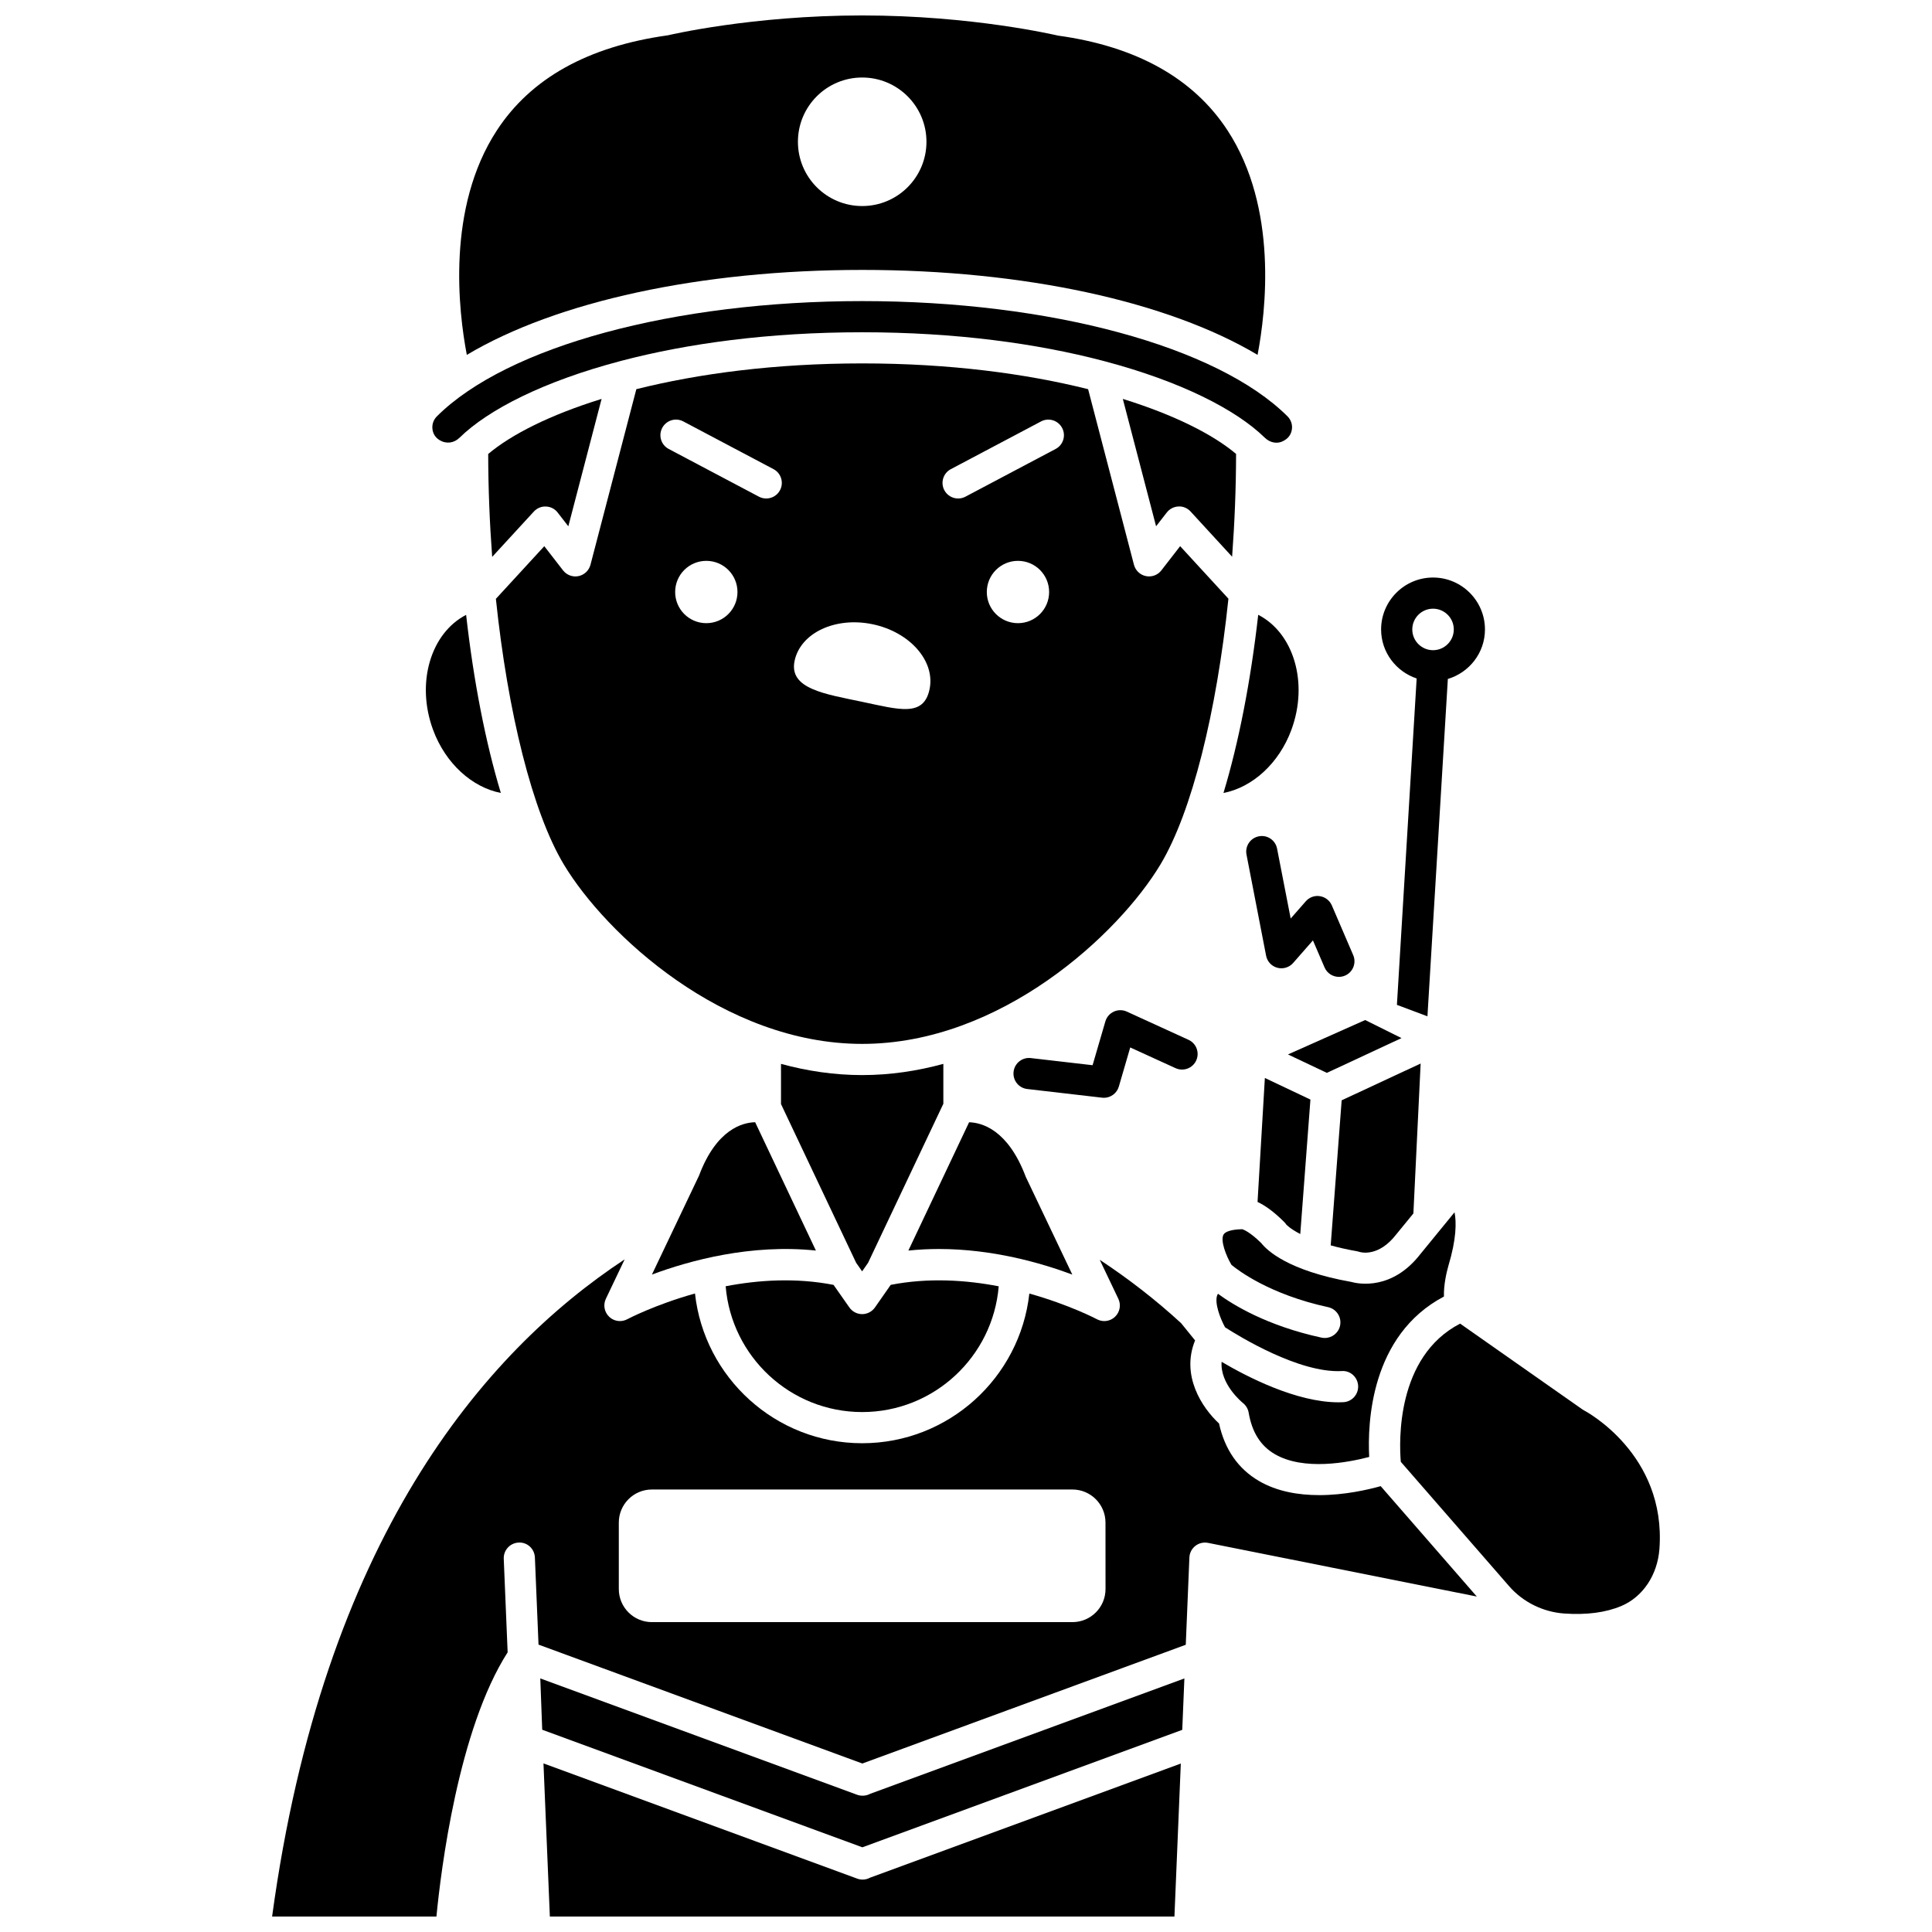
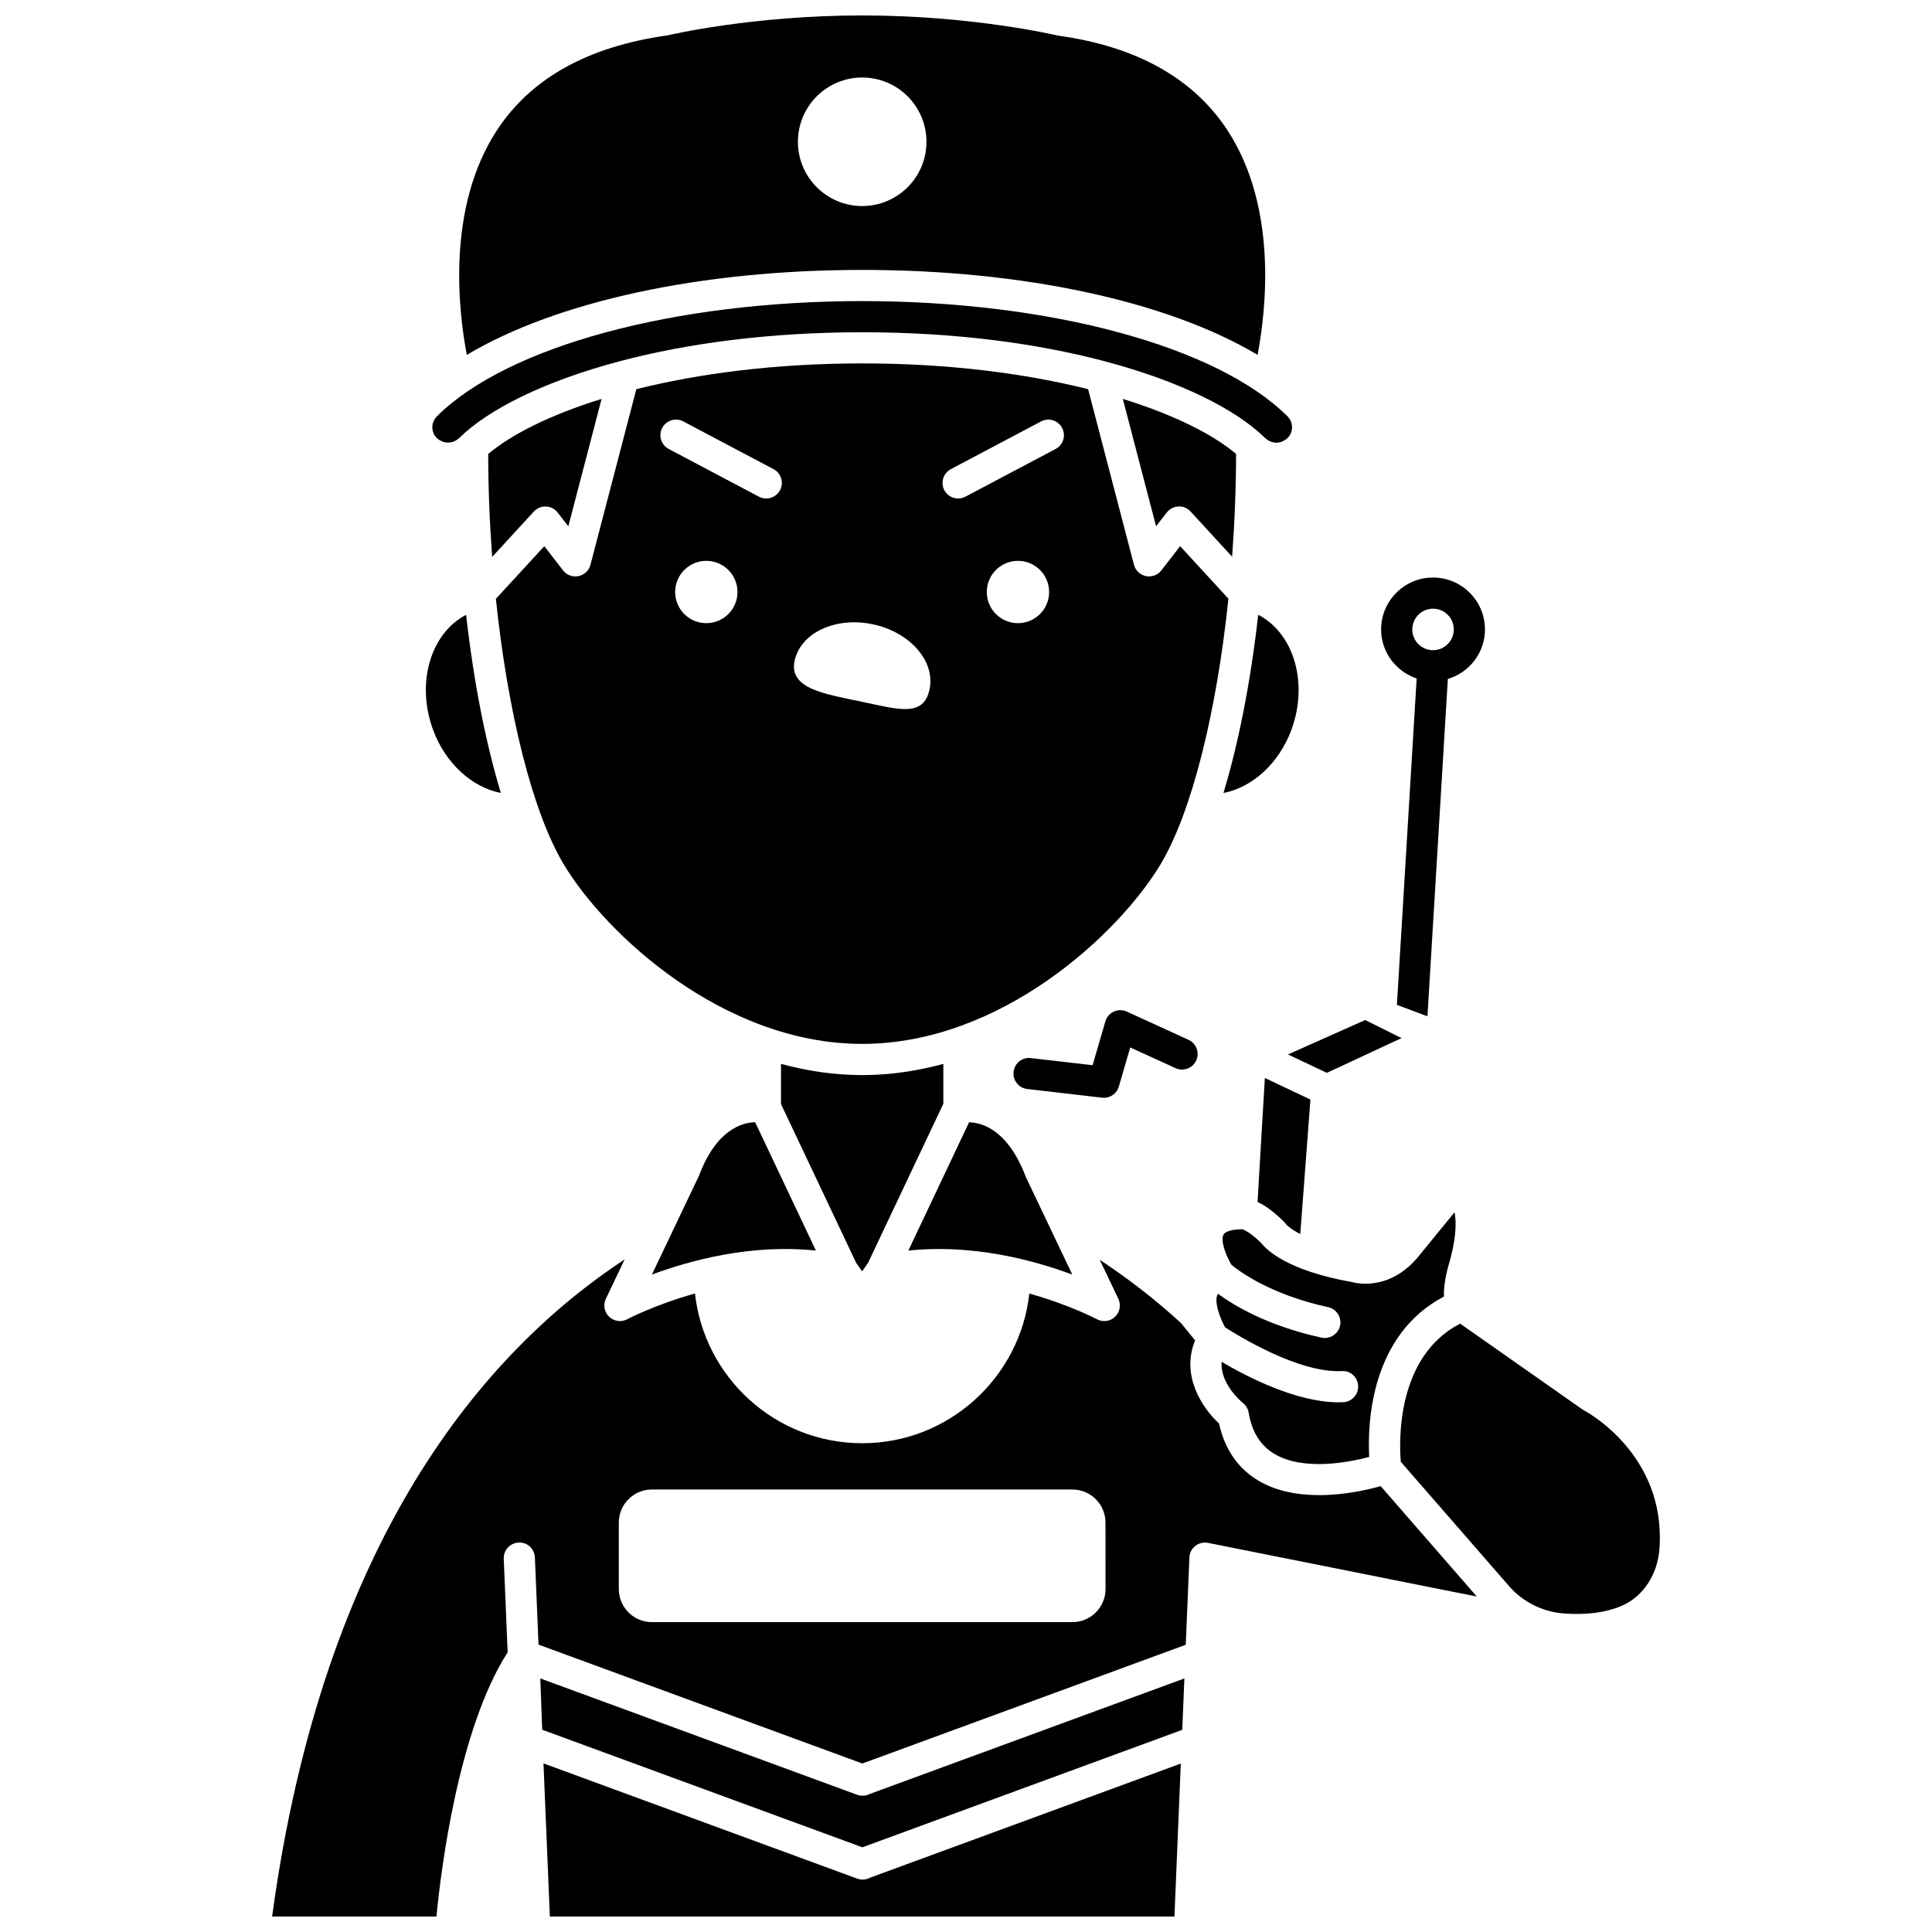
<svg xmlns="http://www.w3.org/2000/svg" width="800px" height="800px" version="1.1" viewBox="144 144 512 512">
  <defs>
    <clipPath id="c">
      <path d="m216 477h320v174.9h-320z" />
    </clipPath>
    <clipPath id="b">
      <path d="m288 611h169v40.902h-169z" />
    </clipPath>
    <clipPath id="a">
      <path d="m265 148.09h215v90.906h-215z" />
    </clipPath>
  </defs>
  <path d="m519.43 323.8-5.231 86.5 8.09 3.035 5.406-89.402c5.664-1.703 9.836-6.91 9.836-13.121 0-7.586-6.172-13.762-13.762-13.762-7.586 0-13.762 6.172-13.762 13.762 0.004 6.059 3.969 11.156 9.422 12.988zm4.34-18.492c3.031 0 5.5 2.469 5.5 5.5s-2.469 5.5-5.5 5.5-5.5-2.469-5.5-5.5 2.469-5.5 5.5-5.5z" />
-   <path d="m482.44 368.9c-0.434-2.238-2.582-3.715-4.84-3.266-2.238 0.43-3.699 2.602-3.266 4.84l5.195 26.797c0.297 1.547 1.453 2.789 2.977 3.195 1.508 0.41 3.148-0.082 4.184-1.262l5.25-5.988 3.082 7.164c0.672 1.566 2.195 2.5 3.797 2.5 0.547 0 1.102-0.105 1.633-0.336 2.098-0.906 3.062-3.332 2.164-5.422l-5.664-13.176c-0.562-1.301-1.75-2.231-3.152-2.449-1.391-0.238-2.816 0.285-3.75 1.355l-4.004 4.566z" />
  <path d="m436.54 434.93c1.812 0 3.441-1.195 3.961-2.973l3.023-10.371 12.012 5.488c2.082 0.945 4.527 0.031 5.473-2.035 0.945-2.078 0.039-4.527-2.035-5.473l-16.355-7.481c-1.09-0.5-2.344-0.5-3.438 0-1.09 0.5-1.91 1.449-2.246 2.598l-3.387 11.609-16.363-1.891c-2.266-0.27-4.316 1.359-4.574 3.625-0.262 2.266 1.359 4.316 3.625 4.574l19.824 2.297c0.164 0.023 0.324 0.031 0.48 0.031z" />
  <path d="m291.78 279.82 2.832 3.652 8.816-33.758c-13.695 4.246-23.941 9.441-30.051 14.598 0.016 9.16 0.387 18.316 1.055 27.27l11.047-12.02c0.82-0.891 2.019-1.398 3.211-1.328 1.215 0.039 2.352 0.621 3.09 1.586z" />
  <path d="m484.87 468.51c0.008 0 0.953 1.094 3.715 2.519l2.691-35.633-12.074-5.723-1.941 32.852c1.91 0.898 4.246 2.5 7.035 5.289 0.223 0.207 0.41 0.441 0.574 0.695z" />
  <path d="m329.25 455.55-12.484 26.223c10.066-3.75 26.258-8.16 43.457-6.363l-16.098-34.008c-3.336 0.074-10.258 1.84-14.875 14.148z" />
  <path d="m526.66 487.59c-0.094-3.121 0.703-6.453 1.18-8.145 2.148-7.121 2.141-11.555 1.629-14.176l-9.039 11.055c-7.469 9.637-16.301 7.965-18.363 7.391-16.777-3-22.324-8.371-23.816-10.281-2.973-2.918-4.625-3.555-5.047-3.684-0.059 0.004-0.113 0.004-0.168 0.008-2.559 0.059-4.356 0.594-4.801 1.438-0.844 1.578 0.652 5.543 2.113 7.996 1.727 1.438 10.098 7.852 25.621 11.219 2.227 0.484 3.641 2.684 3.16 4.914-0.426 1.934-2.137 3.25-4.035 3.25-0.289 0-0.586-0.027-0.883-0.09-14.422-3.133-23.414-8.668-27.434-11.621-0.102 0.156-0.172 0.297-0.207 0.387-0.762 2.086 0.82 6.184 2.09 8.5 3.594 2.316 19.641 12.203 30.934 11.59 2.289-0.164 4.215 1.641 4.328 3.922 0.105 2.281-1.645 4.215-3.922 4.328-0.434 0.027-0.863 0.035-1.293 0.035-11.152 0-24.23-6.762-30.969-10.734-0.438 5.898 5.371 10.695 5.68 10.938 0.781 0.629 1.316 1.535 1.488 2.523 0.887 5.188 3.133 8.773 6.871 10.973 7.676 4.527 19.543 2.231 25.074 0.781-0.465-8.965 0.336-32.234 19.809-42.516z" />
-   <path d="m504.36 475.79c0.43 0.129 5.031 1.301 9.613-4.606l4.59-5.609 1.922-39.727-20.93 9.746-2.906 38.445c2.023 0.562 4.359 1.098 7.074 1.578 0.215 0.039 0.43 0.098 0.637 0.172z" />
  <path d="m372.47 480.92 1.574-2.254 19.953-42.16v-10.57c-6.894 1.883-14.098 2.973-21.52 2.973-7.414 0-14.609-1.09-21.504-2.969v10.645l19.914 42.07z" />
-   <path d="m372.49 518.21c19.02 0 34.645-14.695 36.18-33.324-8.66-1.676-18.645-2.332-28.621-0.383l-4.18 5.988c-0.777 1.105-2.035 1.766-3.383 1.766h-0.004c-1.348 0-2.609-0.656-3.383-1.758l-4.199-5.992c-9.973-1.949-19.941-1.301-28.59 0.367 1.527 18.633 17.152 33.336 36.18 33.336z" />
  <path d="m415.84 455.88c-4.727-12.562-11.684-14.379-15.02-14.469l-16.094 34.004c2.738-0.285 5.445-0.418 8.109-0.418 14.082 0 26.875 3.625 35.34 6.781z" />
  <path d="m495.63 428.32 19.785-9.215-9.629-4.785-20.461 9.117z" />
  <g clip-path="url(#c)">
    <path d="m493.57 540.22c-5.406 0-11.125-0.926-15.961-3.762-5.496-3.227-9.039-8.34-10.551-15.215-4.582-4.238-10.129-12.785-6.348-22.016l-3.699-4.57c-6.777-6.231-14.016-11.812-21.566-16.797l4.926 10.332c0.773 1.609 0.418 3.527-0.875 4.758-0.785 0.754-1.812 1.145-2.856 1.145-0.66 0-1.328-0.16-1.945-0.488-0.141-0.078-7.312-3.84-17.91-6.805-2.461 22.277-21.379 39.668-44.301 39.668-22.926 0-41.852-17.398-44.305-39.684-10.617 2.965-17.801 6.746-17.941 6.82-0.617 0.328-1.289 0.488-1.953 0.488-1.035 0-2.066-0.391-2.848-1.141-1.293-1.23-1.645-3.156-0.875-4.762l4.981-10.449c-37.445 24.68-79.863 74.352-93.43 174.16h43.547c1.172-12.133 5.758-49.551 18.871-70.02l-1.031-24.785c-0.094-2.281 1.672-4.207 3.953-4.301 2.305-0.137 4.207 1.672 4.301 3.953l0.961 23.09 85.82 31.508 85.707-31.469 0.961-23.129c0.051-1.207 0.625-2.324 1.574-3.074 0.949-0.746 2.172-1.027 3.363-0.801l71.23 14.223-25.473-29.254c-3.41 0.953-9.59 2.379-16.328 2.379zm-56.594 24.887c0 4.844-3.926 8.773-8.773 8.773h-111.44c-4.844 0-8.773-3.926-8.773-8.773v-17.602c0-4.844 3.926-8.773 8.773-8.773h111.43c4.844 0 8.773 3.926 8.773 8.773z" />
  </g>
  <path d="m563.85 517.81c-0.168-0.086-0.336-0.188-0.488-0.293l-32.414-22.742c-16.977 8.766-16.168 31.348-15.719 36.621l28.723 32.984c3.652 4.191 8.957 6.816 14.551 7.215 5.969 0.426 11.078-0.258 15.184-1.996 5.703-2.426 9.562-8.211 10.078-15.105 1.871-25.199-19.695-36.57-19.914-36.684z" />
  <g clip-path="url(#b)">
    <path d="m372.6 642.11c-0.57 0-1.117-0.117-1.629-0.328l-82.945-30.465 1.691 40.582h165.52l1.688-40.539-82.344 30.242c-0.594 0.324-1.273 0.508-1.984 0.508z" />
  </g>
  <path d="m370.98 619.57-83.797-30.77 0.508 13.598 84.848 31.156 84.77-31.129 0.566-13.621-83.285 30.578c-1.07 0.59-2.481 0.656-3.609 0.188z" />
  <path d="m276.73 354.14c-4.039-13.348-7.211-29.555-9.203-47.195-9.367 4.832-13.344 18-8.773 30.43 3.293 8.961 10.371 15.289 17.977 16.766z" />
  <path d="m453.21 279.82c0.742-0.961 1.875-1.543 3.09-1.598 1.207-0.082 2.394 0.438 3.211 1.328l11.012 11.988c0.664-8.949 1.035-18.09 1.051-27.246-6.109-5.148-16.344-10.336-30.016-14.578l8.816 33.75z" />
  <path d="m456.75 288.74-4.977 6.418c-0.957 1.242-2.543 1.832-4.09 1.516-1.543-0.312-2.769-1.477-3.172-3.004l-12.152-46.535c-16.414-4.106-36.648-6.828-59.871-6.828-23.211 0-43.441 2.723-59.852 6.828l-12.156 46.539c-0.402 1.52-1.629 2.684-3.172 3.004-1.531 0.316-3.125-0.273-4.09-1.516l-4.977-6.418-12.828 13.957c3.144 30.059 9.684 56.523 18.008 70.398 11.039 18.383 42.254 47.543 79.059 47.543 36.805 0 68.023-29.168 79.051-47.551 8.328-13.879 14.871-40.355 18.012-70.43zm-125.57 20.406c-4.562 0-8.258-3.695-8.258-8.258s3.695-8.258 8.258-8.258 8.258 3.695 8.258 8.258-3.699 8.258-8.258 8.258zm19.527-35.234c-0.742 1.398-2.176 2.195-3.652 2.195-0.648 0-1.309-0.152-1.93-0.48l-23.91-12.648c-2.016-1.066-2.789-3.562-1.719-5.582 1.07-2.012 3.555-2.789 5.582-1.719l23.91 12.648c2.016 1.066 2.789 3.566 1.719 5.586zm39.633 52.75c-1.566 7.43-8.008 5.402-17.883 3.32s-19.449-3.426-17.883-10.855c1.57-7.43 10.84-11.77 20.719-9.688 9.875 2.086 16.613 9.793 15.047 17.223zm23.43-17.516c-4.562 0-8.258-3.695-8.258-8.258s3.695-8.258 8.258-8.258 8.258 3.695 8.258 8.258c0.004 4.562-3.699 8.258-8.258 8.258zm9.984-46.168-23.91 12.648c-0.617 0.328-1.277 0.48-1.93 0.48-1.477 0-2.91-0.797-3.656-2.195-1.07-2.016-0.297-4.519 1.719-5.582l23.91-12.648c2.023-1.07 4.512-0.293 5.582 1.719 1.07 2.012 0.301 4.516-1.715 5.578z" />
  <path d="m477.44 306.93c-1.996 17.648-5.172 33.867-9.207 47.219 7.613-1.469 14.715-7.793 18.012-16.766 4.574-12.449 0.582-25.641-8.805-30.453z" />
  <path d="m260.52 260.66c1.809 1.066 3.828 0.75 5.262-0.66 7.633-7.469 22.328-14.957 42.617-20.309 0.121-0.023 0.227-0.078 0.348-0.094 17.418-4.559 38.914-7.543 63.734-7.543 24.824 0 46.316 2.984 63.738 7.543 0.148 0.02 0.281 0.078 0.422 0.113 20.246 5.348 34.918 12.828 42.543 20.289 1.441 1.406 3.457 1.734 5.027 0.797 0.004 0 0.008-0.004 0.012-0.004l0.234-0.137c1.457-0.859 1.824-2.199 1.918-2.922 0.156-1.262-0.273-2.504-1.184-3.41-18.648-18.547-62.891-30.531-112.7-30.531-49.816 0-94.055 11.98-112.7 30.531-0.914 0.91-1.344 2.152-1.184 3.41 0.082 0.723 0.449 2.066 1.918 2.926z" />
  <g clip-path="url(#a)">
    <path d="m372.49 215.53c42.973 0 81.098 8.398 104.78 22.516 2.207-11.547 5.461-38.957-7.969-59.504-9.012-13.785-24.121-22.234-44.91-25.105-0.625-0.129-22.672-5.344-51.906-5.344-29.301 0-51.273 5.215-51.492 5.266-21.191 2.949-36.305 11.398-45.312 25.184-13.43 20.543-10.18 47.957-7.969 59.504 23.684-14.117 61.805-22.516 104.78-22.516zm0-50.988c9.402 0 17.031 7.625 17.031 17.031s-7.625 17.031-17.031 17.031-17.031-7.625-17.031-17.031c0-9.41 7.629-17.031 17.031-17.031z" />
  </g>
</svg>